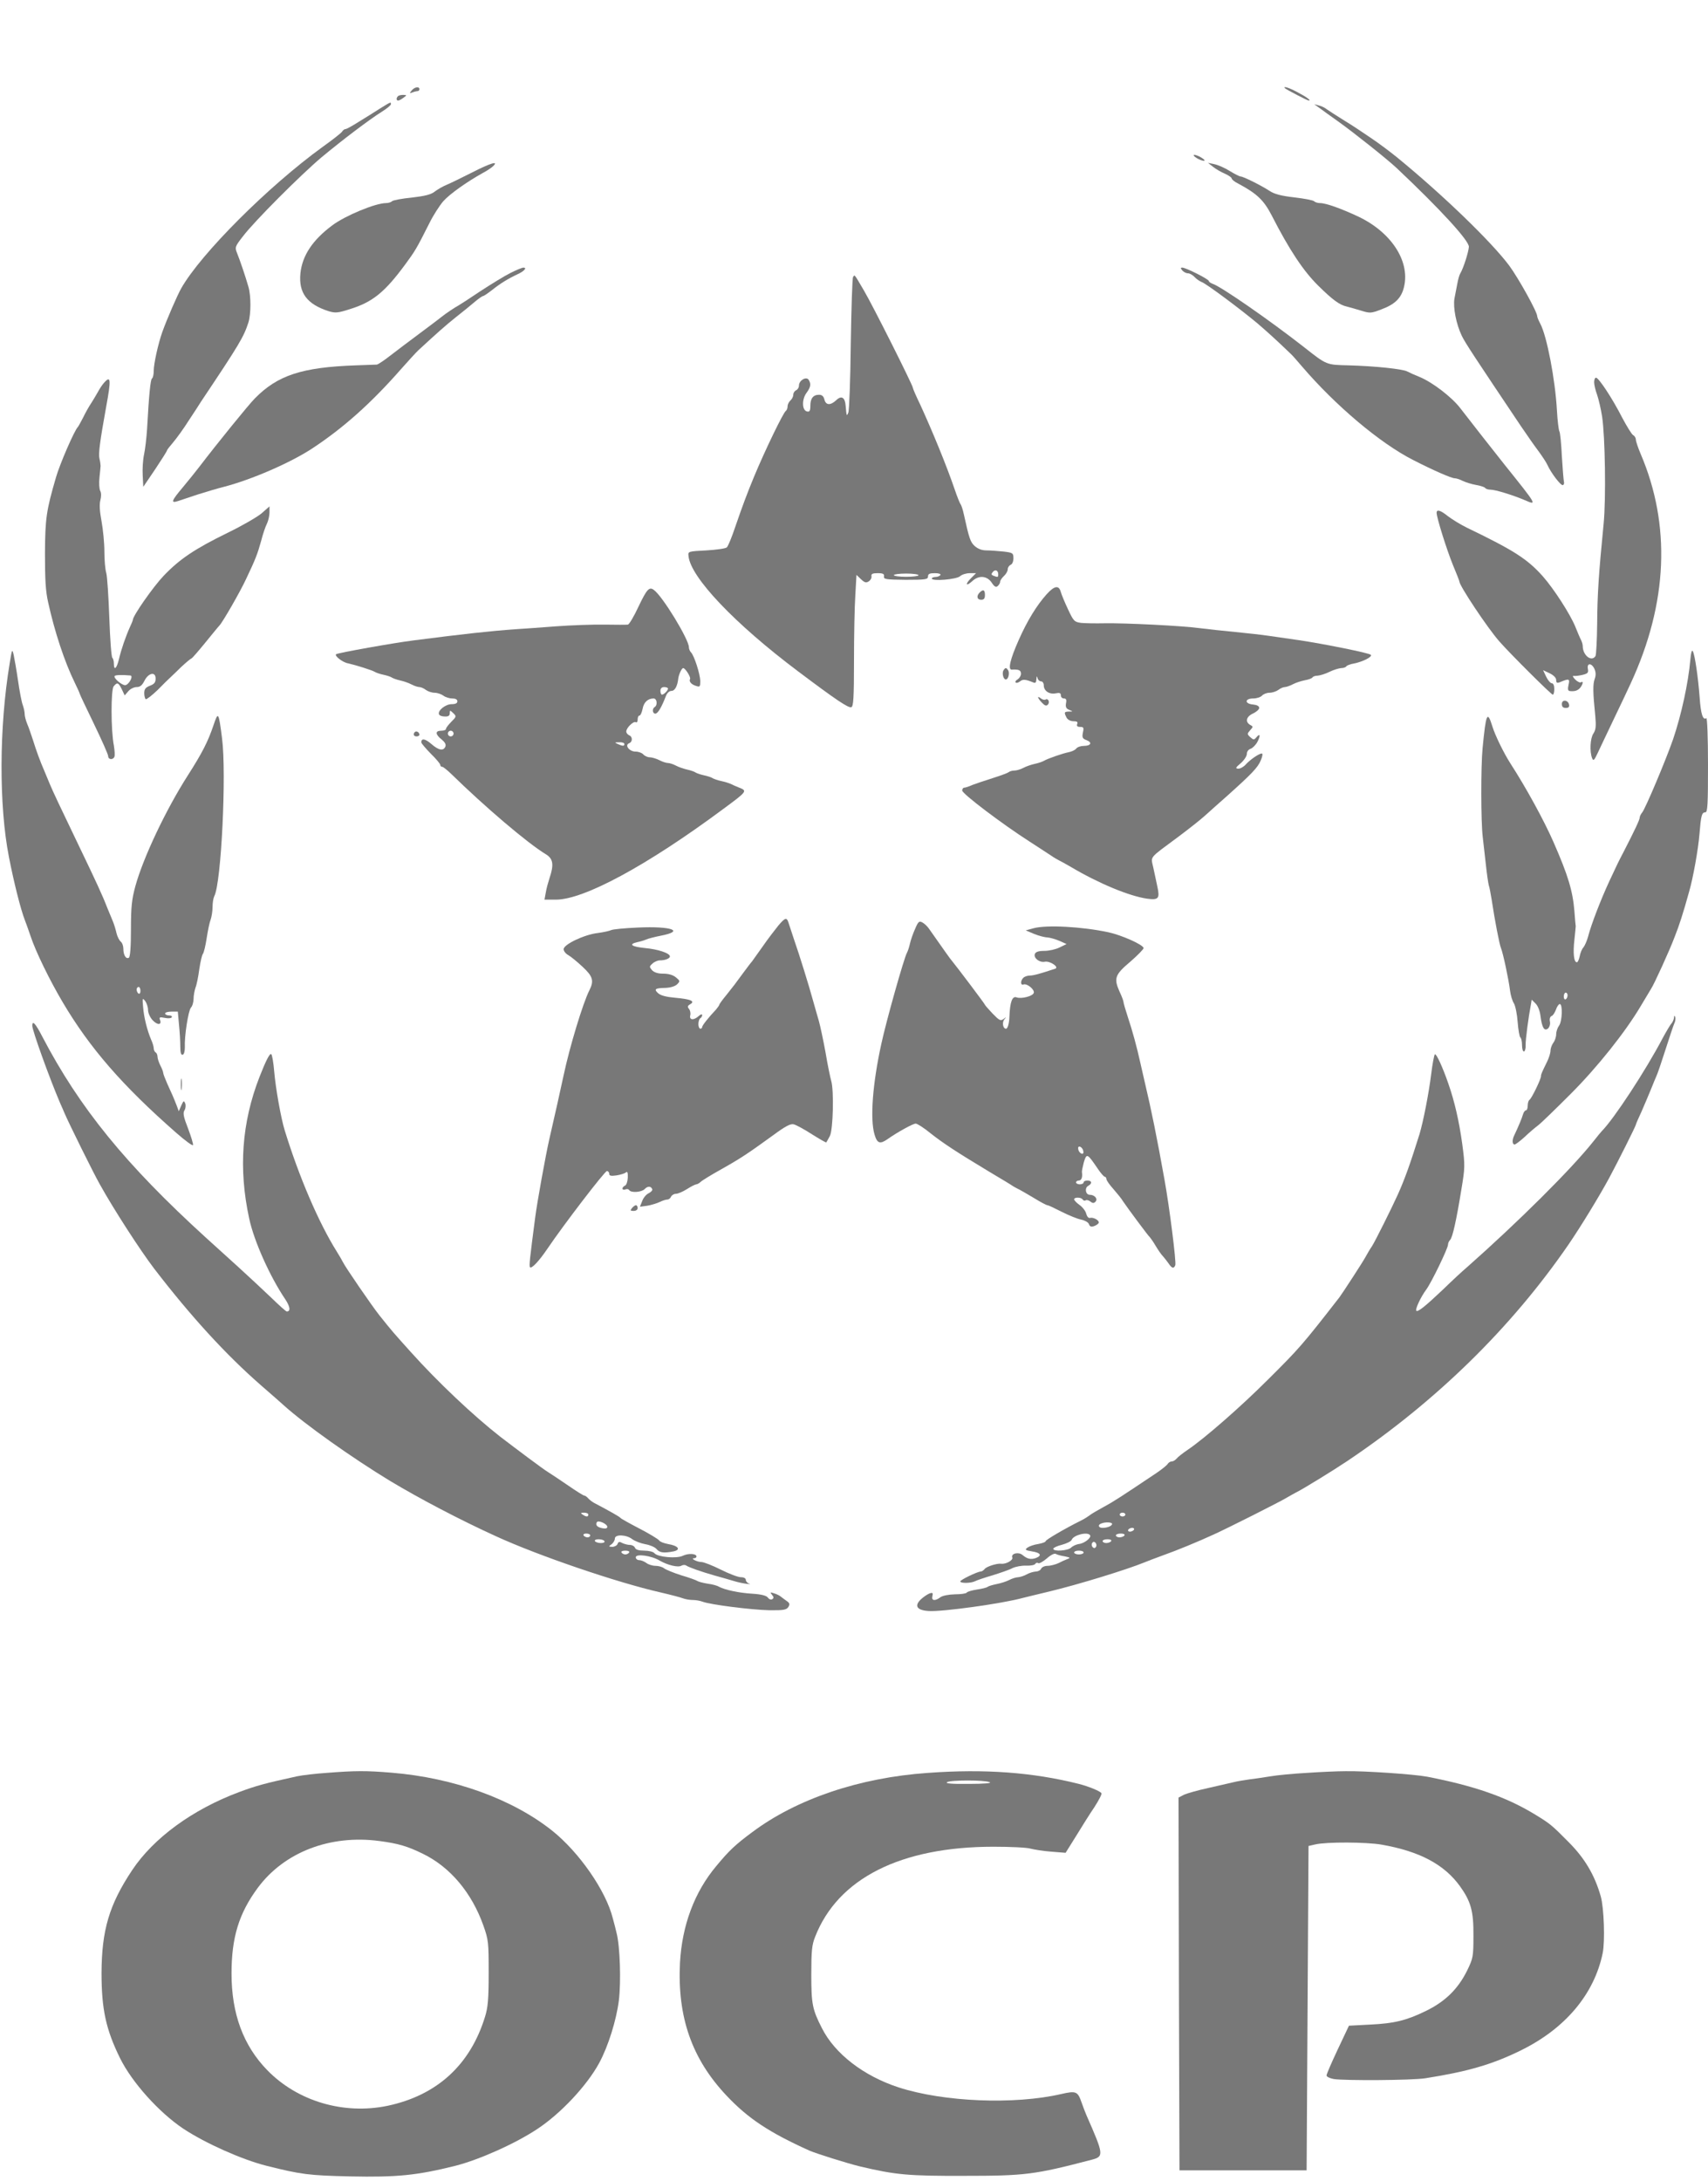
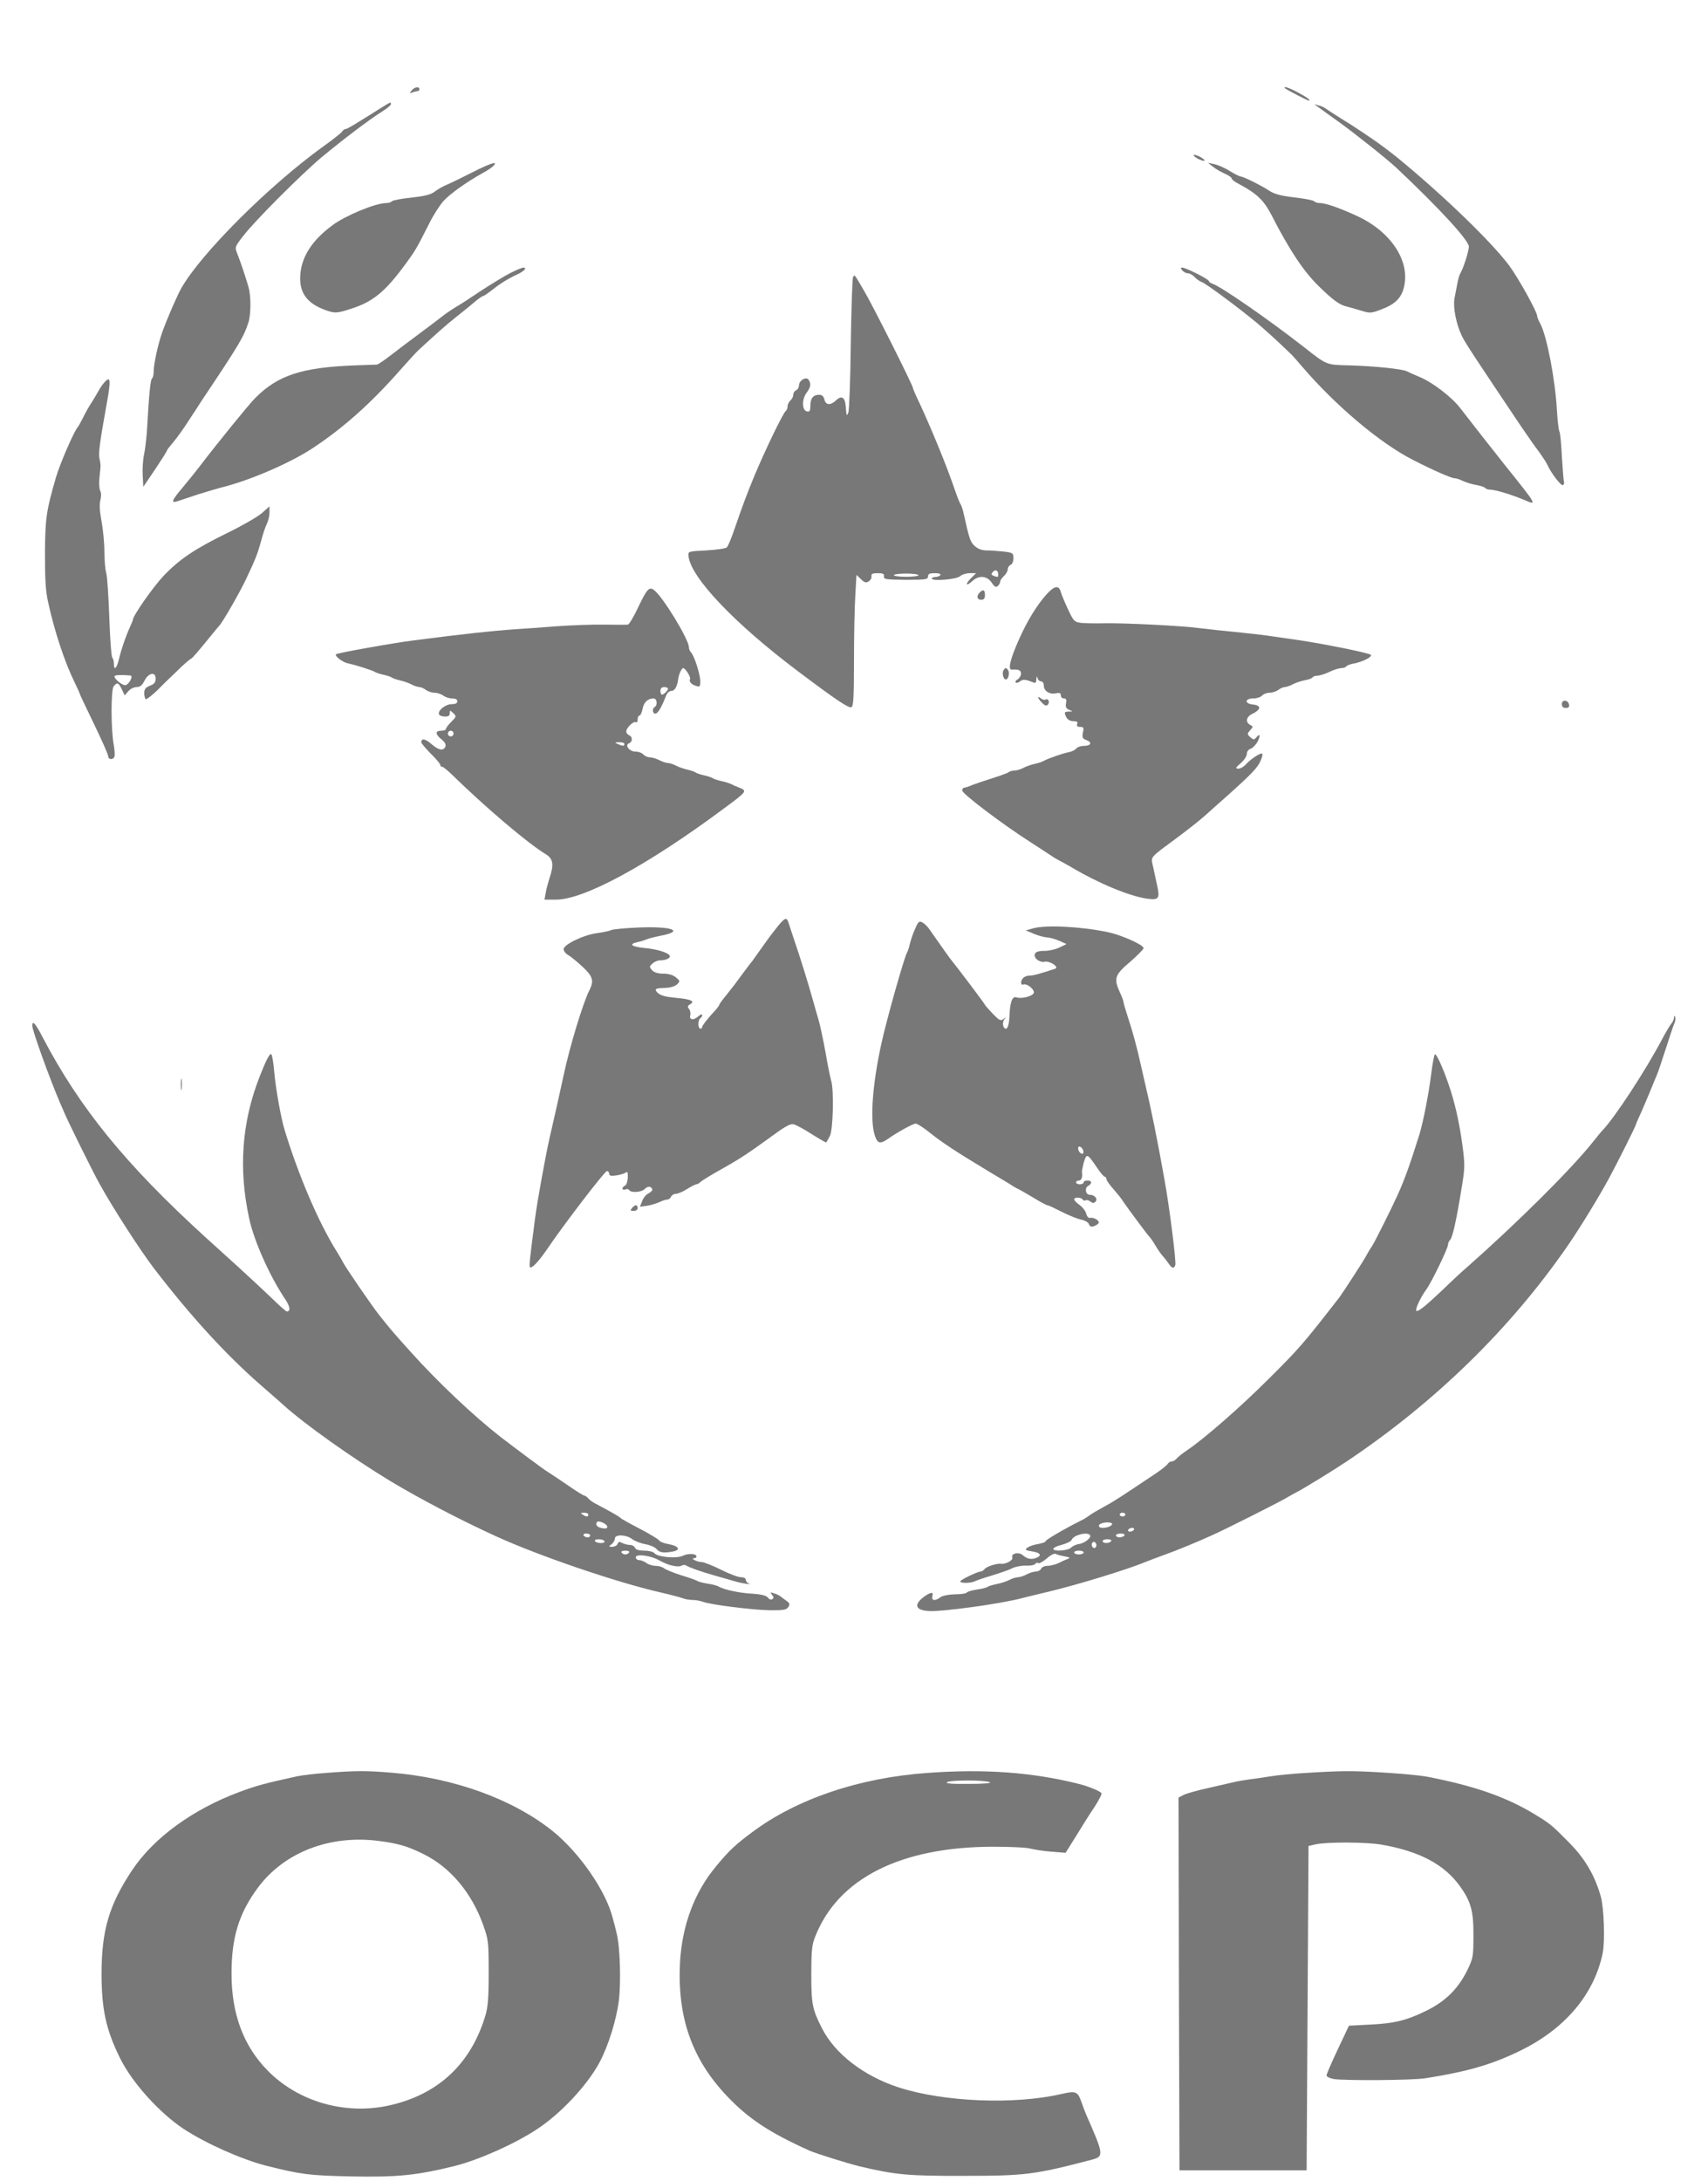
<svg xmlns="http://www.w3.org/2000/svg" version="1.0" width="900pt" height="1149pt" viewBox="0 0 900 1149" preserveAspectRatio="xMidYMid meet">
  <g transform="translate(0,1149) scale(0.1,-0.1)" fill="#787878" stroke="none">
    <path d="M2169 11013 c-12 -15 -12 -16 4 -10 10 4 23 7 28 7 5 0 9 5 9 10 0 16 -26 12 -41 -7z" />
    <path d="M6771 11025 c9 -8 118 -65 126 -65 13 0 -12 19 -60 44 -42 23 -79 35 -66 21z" />
-     <path d="M2097 10983 c-10 -9 -9 -23 1 -23 5 0 17 7 28 15 19 14 19 14 -2 15 -11 0 -24 -3 -27 -7z" />
    <path d="M2002 10918 c-28 -18 -79 -50 -112 -70 -33 -21 -64 -38 -69 -38 -6 0 -14 -6 -18 -13 -4 -7 -51 -44 -103 -81 -286 -207 -642 -563 -745 -745 -20 -35 -75 -161 -100 -231 -21 -59 -45 -166 -45 -204 0 -19 -4 -37 -9 -40 -8 -5 -16 -84 -26 -266 -3 -47 -10 -107 -16 -135 -6 -27 -9 -77 -7 -110 l3 -60 63 93 c34 51 62 95 62 99 0 3 15 22 33 43 17 20 55 72 82 115 28 42 57 87 65 100 202 302 224 339 249 416 14 45 14 141 0 188 -15 53 -45 141 -60 178 -12 30 -11 34 32 89 60 79 304 323 413 415 107 89 253 200 319 241 26 16 47 34 47 39 0 13 0 13 -58 -23z" />
    <path d="M6950 10923 c13 -10 58 -42 100 -72 88 -63 260 -200 310 -247 230 -217 380 -381 380 -414 -1 -26 -29 -114 -45 -140 -5 -8 -12 -32 -16 -55 -4 -22 -11 -57 -15 -78 -8 -46 9 -135 39 -197 19 -39 71 -117 311 -475 33 -49 76 -110 95 -135 18 -25 39 -56 45 -70 19 -42 70 -109 81 -106 6 2 8 10 6 17 -2 8 -7 68 -11 134 -3 66 -9 126 -13 132 -4 7 -10 56 -13 110 -9 163 -53 393 -88 458 -9 17 -16 34 -16 39 0 23 -98 199 -147 266 -94 126 -350 373 -588 568 -38 31 -99 77 -144 107 -25 17 -55 37 -67 45 -12 8 -50 33 -85 54 -35 22 -71 45 -79 51 -8 7 -26 16 -40 19 l-25 7 25 -18z" />
    <path d="M6290 10672 c0 -10 50 -35 57 -28 3 2 -9 12 -26 21 -17 8 -31 12 -31 7z" />
    <path d="M2489 10582 c-52 -26 -112 -56 -134 -65 -22 -9 -51 -26 -65 -37 -19 -15 -51 -23 -120 -31 -52 -5 -99 -14 -104 -19 -6 -6 -20 -10 -32 -10 -55 0 -215 -66 -284 -118 -103 -77 -157 -158 -167 -252 -10 -103 34 -163 150 -200 34 -10 48 -9 110 11 120 37 184 89 291 234 53 72 60 83 128 218 21 43 55 95 74 117 35 39 126 103 207 148 23 12 48 29 56 37 30 29 -14 16 -110 -33z" />
    <path d="M6392 10611 c15 -12 43 -28 62 -36 20 -9 36 -20 36 -25 0 -5 15 -18 34 -27 99 -53 135 -87 177 -168 93 -182 167 -293 245 -370 76 -75 113 -102 150 -110 16 -4 51 -14 77 -22 45 -14 52 -14 106 7 73 27 107 61 120 122 30 134 -69 285 -242 367 -92 43 -170 71 -202 71 -11 0 -25 4 -31 10 -5 5 -52 14 -104 20 -69 8 -104 17 -130 34 -44 29 -139 76 -152 76 -6 0 -32 13 -58 29 -25 16 -62 32 -81 36 l-34 7 27 -21z" />
    <path d="M2690 10052 c-30 -15 -102 -59 -160 -97 -58 -39 -109 -72 -115 -75 -14 -7 -67 -42 -85 -57 -8 -7 -60 -46 -115 -87 -55 -41 -127 -95 -159 -120 -33 -26 -64 -46 -70 -47 -6 0 -56 -2 -111 -4 -284 -10 -412 -52 -532 -174 -32 -32 -200 -239 -293 -361 -19 -25 -58 -73 -87 -108 -60 -71 -65 -85 -25 -72 15 5 61 20 102 34 41 13 104 32 140 41 146 38 349 126 465 202 164 108 310 238 468 418 39 44 80 89 92 100 103 95 138 126 195 172 36 28 81 65 101 82 20 17 40 31 44 31 4 0 25 14 48 32 44 35 85 60 134 83 35 16 52 35 31 35 -7 0 -38 -13 -68 -28z" />
    <path d="M6230 10065 c7 -8 20 -15 30 -15 9 0 25 -9 35 -20 10 -11 27 -22 37 -26 22 -7 198 -138 293 -217 50 -43 95 -83 178 -163 7 -6 32 -35 57 -64 178 -208 412 -405 585 -493 107 -55 203 -97 221 -97 8 0 27 -6 42 -14 15 -7 46 -17 69 -21 24 -4 45 -11 49 -16 3 -5 16 -9 28 -9 25 0 117 -28 180 -55 67 -29 67 -29 -107 188 -56 70 -192 244 -232 296 -45 59 -147 137 -215 165 -25 10 -54 23 -65 29 -25 13 -167 28 -307 32 -120 3 -115 0 -238 97 -183 143 -437 319 -481 333 -10 4 -19 10 -19 14 0 10 -122 71 -140 71 -10 0 -10 -3 0 -15z" />
    <path d="M4495 10030 c-4 -6 -9 -165 -12 -352 -2 -187 -8 -350 -13 -362 -9 -21 -9 -20 -14 36 -3 44 -22 56 -49 30 -31 -29 -55 -28 -63 3 -4 17 -13 25 -28 25 -31 0 -46 -19 -46 -58 0 -26 -4 -33 -17 -30 -27 5 -29 62 -4 97 23 31 26 48 12 70 -12 19 -51 -3 -51 -30 0 -11 -7 -22 -15 -25 -8 -4 -15 -14 -15 -24 0 -10 -7 -23 -15 -30 -8 -7 -15 -21 -15 -31 0 -10 -4 -20 -9 -24 -13 -7 -110 -208 -167 -345 -38 -92 -60 -151 -99 -264 -18 -54 -38 -103 -45 -110 -6 -6 -55 -13 -108 -16 -96 -5 -97 -5 -94 -30 11 -112 243 -356 577 -607 198 -149 266 -195 281 -189 11 4 14 49 14 244 0 131 3 287 7 346 l6 107 24 -23 c19 -18 27 -20 41 -11 9 6 16 18 14 27 -2 12 5 16 33 16 28 0 35 -4 33 -17 -3 -15 10 -17 114 -18 106 0 118 2 118 18 0 13 8 17 36 17 21 0 33 -4 29 -10 -3 -5 -15 -10 -26 -10 -10 0 -19 -4 -19 -8 0 -16 130 -5 149 12 10 9 32 16 51 16 l33 0 -27 -27 c-32 -32 -26 -45 7 -15 34 32 77 29 102 -7 14 -22 23 -27 32 -19 7 6 13 16 13 23 0 6 9 20 20 30 11 10 20 26 20 35 0 10 7 20 15 24 9 3 15 18 15 34 0 28 -3 30 -52 36 -29 3 -70 6 -90 6 -24 0 -45 8 -62 23 -23 21 -29 39 -57 166 -5 24 -13 49 -18 55 -4 6 -18 40 -30 76 -43 126 -117 306 -182 448 -22 45 -39 85 -39 89 0 13 -212 435 -257 511 -54 92 -49 86 -58 72z m765 -1566 c0 -16 -2 -16 -24 -8 -13 5 -14 9 -5 20 13 16 29 9 29 -12z m-420 -5 c0 -4 -29 -8 -65 -8 -36 0 -65 4 -65 9 0 4 29 8 65 8 36 0 65 -4 65 -9z" />
-     <path d="M8400 9476 c0 -13 7 -43 16 -67 8 -24 20 -75 26 -114 16 -104 21 -434 8 -565 -26 -263 -33 -373 -34 -525 -1 -88 -5 -166 -9 -172 -21 -32 -67 4 -67 53 0 8 -4 22 -9 32 -5 9 -19 42 -31 72 -27 65 -111 196 -170 263 -81 91 -152 137 -399 256 -35 17 -80 45 -101 61 -40 32 -60 38 -60 18 0 -25 53 -194 86 -275 19 -45 34 -84 34 -87 0 -22 149 -246 211 -316 54 -62 273 -280 281 -280 5 0 8 14 8 30 0 18 -5 30 -13 30 -7 0 -21 16 -30 35 l-16 34 34 -16 c22 -11 35 -24 35 -36 0 -14 4 -17 18 -12 50 21 55 20 47 -14 -5 -22 -3 -31 7 -32 27 -3 43 3 56 19 14 19 16 36 2 27 -5 -3 -19 4 -30 15 -12 12 -15 20 -8 19 7 -2 28 1 46 5 29 7 33 12 29 32 -6 32 20 32 35 -1 7 -17 8 -33 1 -52 -10 -28 -10 -68 3 -195 5 -54 3 -73 -10 -93 -17 -25 -20 -95 -7 -129 7 -17 11 -13 29 25 11 24 50 105 85 179 36 74 76 160 90 190 195 422 213 834 51 1211 -13 31 -24 64 -24 72 0 9 -6 20 -14 24 -8 4 -34 47 -59 94 -51 100 -123 209 -137 209 -6 0 -10 -11 -10 -24z" />
    <path d="M548 9473 c-9 -10 -23 -31 -32 -48 -9 -16 -25 -43 -36 -60 -11 -16 -30 -50 -42 -75 -13 -25 -25 -47 -28 -50 -18 -18 -95 -195 -115 -265 -51 -175 -57 -216 -58 -400 0 -138 3 -199 17 -260 34 -154 86 -312 140 -422 14 -29 26 -55 26 -58 0 -3 34 -74 75 -159 41 -85 75 -161 75 -170 0 -19 26 -21 33 -3 3 8 1 34 -3 59 -16 81 -16 294 -1 312 19 23 25 20 43 -16 l15 -32 19 22 c10 12 30 22 44 22 18 0 29 9 41 33 21 42 59 50 59 12 0 -21 -7 -29 -30 -38 -23 -9 -30 -18 -30 -39 0 -15 4 -29 8 -32 4 -2 33 20 63 49 29 30 60 60 68 67 7 7 34 32 58 56 25 23 48 42 52 43 3 0 35 37 71 81 36 44 70 86 76 92 18 19 109 177 141 246 50 105 60 132 79 200 9 36 23 77 31 92 7 15 13 41 13 58 l0 32 -42 -37 c-24 -20 -104 -66 -178 -102 -174 -85 -254 -139 -338 -227 -56 -59 -162 -211 -162 -232 0 -3 -7 -20 -15 -37 -23 -51 -46 -118 -58 -169 -12 -51 -27 -64 -27 -24 0 14 -4 27 -8 30 -5 3 -12 97 -16 210 -4 112 -11 219 -16 237 -6 19 -10 70 -10 114 0 44 -7 115 -15 159 -10 53 -12 89 -6 111 5 19 5 39 -1 49 -5 10 -7 41 -4 69 3 29 6 57 6 62 0 6 -2 23 -6 39 -6 25 2 88 36 276 26 141 24 164 -12 123z m139 -1542 c18 -2 -9 -51 -28 -51 -18 0 -62 38 -55 48 3 6 41 7 83 3z" />
    <path d="M5516 8360 c-53 -59 -103 -140 -148 -242 -45 -101 -58 -157 -37 -156 37 2 49 -3 49 -22 0 -10 -8 -23 -17 -29 -10 -5 -15 -13 -11 -17 4 -4 14 -1 23 6 14 12 29 11 68 -5 13 -6 17 -2 18 16 1 17 3 19 6 7 2 -10 11 -18 19 -18 8 0 14 -10 14 -21 0 -29 29 -49 63 -42 20 4 27 2 27 -11 0 -9 7 -16 16 -16 12 0 15 -7 11 -26 -3 -19 1 -28 17 -34 21 -9 21 -9 -1 -9 -26 -1 -27 -4 -13 -32 6 -11 21 -19 36 -19 19 0 25 -4 20 -15 -4 -10 1 -15 16 -15 18 0 20 -4 14 -30 -5 -26 -2 -32 20 -40 31 -12 22 -30 -15 -30 -16 0 -34 -6 -40 -14 -6 -8 -24 -16 -39 -19 -31 -6 -110 -33 -132 -46 -9 -5 -30 -12 -49 -16 -18 -4 -44 -13 -59 -21 -15 -8 -36 -14 -48 -14 -11 0 -24 -4 -30 -9 -5 -4 -43 -18 -84 -31 -41 -13 -89 -29 -107 -36 -17 -8 -36 -14 -42 -14 -6 0 -11 -7 -11 -15 0 -17 210 -176 355 -269 50 -32 101 -66 115 -75 14 -10 32 -20 40 -24 8 -4 38 -20 65 -36 145 -86 307 -153 400 -166 59 -8 67 1 54 61 -6 27 -15 73 -22 103 -13 62 -27 44 133 163 52 39 116 89 141 112 25 22 74 67 110 98 133 119 167 154 182 191 9 20 12 37 6 37 -15 0 -61 -32 -84 -57 -11 -13 -29 -23 -40 -23 -17 1 -15 5 13 29 17 15 32 37 32 49 0 12 8 23 20 27 11 4 27 20 36 37 17 33 14 47 -6 23 -12 -14 -15 -14 -32 1 -17 16 -17 18 -1 36 17 19 17 20 0 29 -27 16 -20 44 16 60 17 8 32 21 32 29 0 10 -12 16 -32 18 -46 4 -45 32 1 32 18 0 39 7 46 15 7 8 25 15 39 15 15 0 36 7 47 15 10 8 26 15 34 15 8 0 28 7 43 15 15 8 43 17 63 21 19 3 37 10 40 15 3 5 15 9 27 9 12 1 40 9 62 20 22 11 50 19 62 20 12 0 24 4 27 9 3 5 21 12 40 15 46 9 100 36 89 46 -10 10 -245 57 -378 77 -55 8 -127 18 -160 23 -33 5 -112 14 -175 20 -63 6 -146 15 -185 20 -93 13 -399 28 -505 26 -47 -1 -102 0 -123 2 -36 5 -40 9 -69 71 -17 36 -34 77 -38 91 -10 38 -33 35 -74 -10z" />
    <path d="M3365 8295 c-24 -52 -50 -96 -57 -96 -7 -1 -62 -1 -123 0 -60 1 -175 -3 -255 -9 -80 -6 -174 -13 -210 -15 -140 -10 -275 -25 -540 -59 -104 -13 -401 -66 -409 -73 -10 -8 34 -43 63 -48 44 -10 129 -37 141 -45 6 -4 26 -11 45 -15 19 -4 40 -11 45 -15 6 -4 25 -11 43 -15 18 -4 45 -13 60 -21 15 -8 34 -14 42 -14 8 0 24 -7 34 -15 11 -8 32 -15 46 -15 14 0 35 -7 46 -15 10 -8 31 -15 47 -15 17 0 27 -5 27 -15 0 -10 -10 -15 -30 -15 -32 0 -74 -33 -67 -53 2 -7 16 -12 30 -12 19 -1 27 4 27 17 0 17 1 17 18 1 18 -17 17 -19 -10 -46 -15 -15 -28 -32 -28 -37 0 -6 -11 -10 -25 -10 -33 0 -32 -19 2 -46 17 -14 24 -26 20 -37 -10 -25 -35 -21 -74 13 -32 28 -53 32 -53 9 0 -6 23 -32 50 -60 28 -27 50 -54 50 -59 0 -6 4 -10 10 -10 5 0 26 -17 47 -37 179 -175 403 -366 501 -425 37 -23 41 -55 18 -123 -7 -22 -17 -57 -20 -77 l-7 -38 60 0 c148 0 481 180 881 477 129 95 129 96 83 114 -16 6 -35 15 -43 19 -9 4 -31 11 -50 15 -19 4 -39 11 -45 15 -5 4 -26 11 -45 15 -19 4 -39 11 -45 15 -5 4 -25 11 -43 15 -18 4 -45 13 -60 21 -15 8 -34 14 -43 14 -9 0 -30 7 -45 15 -16 8 -39 15 -50 15 -12 0 -27 7 -34 15 -7 8 -25 15 -41 15 -33 0 -59 34 -34 44 19 7 19 35 0 42 -8 4 -15 12 -15 20 0 19 38 56 50 49 6 -4 10 3 10 14 0 12 4 21 10 21 5 0 12 16 16 35 6 35 28 55 58 55 18 0 22 -35 6 -45 -15 -9 -12 -35 3 -35 13 0 32 31 56 93 6 16 18 27 30 27 17 0 31 26 35 65 3 22 18 55 26 55 11 0 42 -49 36 -58 -7 -12 7 -29 32 -36 20 -7 22 -4 22 26 -1 37 -32 134 -49 151 -6 6 -11 18 -11 27 0 41 -140 271 -185 302 -24 18 -37 3 -80 -87z m155 -433 c0 -10 -22 -32 -32 -32 -4 0 -8 9 -8 20 0 13 7 20 20 20 11 0 20 -4 20 -8z m-1130 -237 c0 -8 -7 -15 -15 -15 -8 0 -15 7 -15 15 0 8 7 15 15 15 8 0 15 -7 15 -15z m900 -55 c0 -12 -8 -12 -35 0 -18 8 -17 9 8 9 15 1 27 -3 27 -9z" />
    <path d="M5162 8368 c-18 -18 -14 -38 8 -38 15 0 20 7 20 25 0 27 -9 32 -28 13z" />
-     <path d="M51 7995 c-56 -336 -57 -750 -4 -1020 26 -134 62 -277 84 -333 5 -13 19 -51 30 -84 27 -82 101 -233 169 -348 143 -242 315 -440 599 -689 47 -41 86 -70 88 -64 2 5 -10 45 -26 87 -24 61 -28 82 -19 96 6 9 8 26 4 36 -7 17 -9 15 -21 -11 l-13 -30 -11 30 c-16 41 -25 62 -50 116 -11 25 -21 51 -21 56 0 6 -7 24 -15 39 -8 16 -15 37 -15 46 0 9 -4 20 -10 23 -5 3 -10 13 -10 22 0 8 -6 29 -14 46 -21 50 -38 118 -42 172 -4 46 -4 49 11 31 8 -11 15 -32 15 -47 0 -16 11 -40 24 -54 26 -28 50 -26 39 2 -5 14 -1 15 25 10 17 -4 34 -2 37 3 3 6 -3 10 -14 10 -12 0 -21 5 -21 10 0 6 15 10 34 10 l33 0 6 -67 c4 -38 7 -90 7 -116 0 -35 4 -47 13 -44 7 2 11 19 11 38 -3 59 18 193 32 210 8 8 14 30 14 47 0 17 5 43 10 58 6 14 15 58 20 97 6 39 14 75 19 81 5 6 14 43 20 83 6 39 15 83 21 98 5 14 10 44 10 66 0 22 4 47 9 57 37 67 65 648 41 832 -18 140 -20 143 -45 69 -29 -86 -59 -145 -135 -264 -116 -181 -236 -435 -277 -585 -19 -70 -23 -110 -23 -227 0 -93 -4 -144 -11 -149 -15 -9 -29 14 -29 47 0 15 -6 32 -14 38 -8 7 -18 27 -22 44 -4 18 -12 45 -19 62 -7 16 -21 50 -31 75 -23 60 -57 134 -149 325 -100 208 -135 282 -153 325 -8 19 -20 49 -27 65 -24 55 -44 110 -61 165 -10 30 -23 69 -31 87 -7 17 -13 40 -13 51 0 12 -5 33 -10 47 -6 15 -17 73 -25 129 -8 55 -19 117 -23 136 -8 33 -9 30 -21 -45z m689 -1726 c0 -11 -4 -17 -10 -14 -5 3 -10 13 -10 21 0 8 5 14 10 14 6 0 10 -9 10 -21z" />
-     <path d="M8907 8014 c-11 -123 -47 -289 -91 -419 -37 -107 -146 -366 -163 -386 -7 -8 -13 -21 -13 -27 0 -11 -26 -66 -83 -177 -32 -61 -33 -64 -77 -158 -44 -95 -95 -226 -112 -292 -6 -22 -17 -47 -24 -56 -8 -8 -17 -30 -20 -47 -4 -18 -10 -32 -15 -32 -16 0 -21 50 -13 118 4 37 7 69 7 72 -1 3 -4 39 -7 80 -9 107 -33 187 -110 363 -50 114 -144 286 -228 416 -34 53 -80 147 -94 193 -27 87 -34 71 -52 -116 -9 -94 -9 -384 1 -466 4 -36 12 -103 17 -150 5 -47 12 -94 15 -105 4 -11 10 -45 15 -75 17 -113 41 -236 49 -255 11 -26 41 -167 48 -225 3 -24 12 -54 20 -66 8 -13 17 -57 20 -99 3 -41 10 -78 14 -81 5 -3 9 -21 9 -40 0 -19 4 -34 10 -34 5 0 10 15 9 33 -1 28 15 148 28 216 l4 24 20 -20 c12 -11 23 -39 26 -64 8 -63 20 -84 40 -68 8 8 13 23 10 37 -3 14 1 26 9 29 7 2 17 18 23 34 5 16 15 29 20 29 16 0 13 -92 -4 -114 -8 -11 -15 -31 -15 -45 0 -14 -7 -35 -15 -45 -8 -11 -15 -30 -15 -42 0 -12 -8 -37 -17 -56 -29 -59 -33 -68 -33 -78 0 -16 -50 -119 -61 -125 -5 -4 -9 -17 -9 -31 0 -13 -4 -24 -9 -24 -5 0 -13 -10 -16 -22 -6 -21 -26 -68 -46 -110 -12 -24 -11 -48 2 -48 5 0 29 18 52 39 23 22 56 50 72 62 17 13 93 87 170 164 143 143 290 328 371 465 25 41 49 82 54 90 17 26 97 201 124 273 24 60 45 125 76 237 22 75 49 229 55 305 8 98 12 115 31 115 12 0 14 40 14 251 0 143 -4 248 -9 245 -18 -12 -29 22 -35 109 -8 107 -25 224 -36 244 -5 9 -10 -8 -13 -45z m-647 -1768 c0 -8 -4 -18 -10 -21 -5 -3 -10 3 -10 14 0 12 5 21 10 21 6 0 10 -6 10 -14z" />
    <path d="M5286 7955 c-6 -17 2 -45 14 -45 12 0 20 28 14 45 -4 8 -10 15 -14 15 -4 0 -10 -7 -14 -15z" />
    <path d="M5470 7816 c0 -4 9 -17 20 -28 15 -16 23 -19 31 -11 13 13 2 36 -12 27 -5 -3 -16 0 -24 6 -8 7 -15 9 -15 6z" />
    <path d="M8230 7781 c0 -15 6 -21 21 -21 14 0 19 5 17 17 -5 26 -38 29 -38 4z" />
-     <path d="M2186 7633 c-11 -11 -6 -23 9 -23 8 0 15 4 15 9 0 13 -16 22 -24 14z" />
    <path d="M4101 6613 c-17 -21 -54 -69 -81 -108 -27 -38 -53 -74 -57 -80 -5 -5 -25 -32 -46 -60 -49 -67 -47 -64 -89 -117 -21 -25 -38 -49 -38 -52 0 -3 -8 -14 -17 -25 -39 -41 -73 -84 -73 -92 0 -5 -4 -9 -10 -9 -5 0 -10 11 -10 24 0 14 5 28 10 31 6 3 10 11 10 17 0 6 -8 4 -18 -5 -26 -24 -51 -22 -45 3 3 11 0 26 -6 34 -10 11 -8 17 6 25 28 16 2 27 -79 34 -46 4 -77 12 -89 23 -25 22 -18 28 37 29 28 1 52 9 62 19 16 16 16 18 -7 37 -15 12 -38 19 -66 19 -28 0 -47 6 -59 18 -15 18 -15 20 2 35 10 10 28 17 39 17 28 0 53 10 53 21 0 17 -64 38 -132 44 -70 7 -88 20 -40 31 15 3 36 9 47 14 11 5 46 14 77 20 129 25 57 51 -120 43 -70 -3 -134 -9 -143 -14 -8 -4 -40 -11 -70 -15 -70 -8 -179 -60 -179 -85 0 -10 11 -24 24 -31 13 -7 47 -35 75 -61 55 -51 62 -74 37 -124 -34 -66 -105 -301 -136 -448 -10 -48 -54 -245 -75 -335 -19 -82 -65 -336 -75 -415 -28 -215 -33 -256 -27 -262 9 -8 47 32 91 97 85 126 302 409 314 410 6 0 12 -6 12 -14 0 -11 9 -13 38 -9 20 3 43 10 49 15 9 8 12 1 11 -27 -1 -20 -7 -39 -15 -42 -7 -3 -13 -10 -13 -15 0 -6 7 -8 15 -5 8 4 17 2 20 -3 10 -16 65 -12 82 5 16 17 34 16 40 -1 2 -6 -7 -15 -19 -21 -13 -6 -28 -24 -34 -41 l-12 -30 37 5 c20 3 49 12 65 19 16 8 35 14 43 14 7 0 16 7 19 15 4 8 15 15 25 15 11 0 37 11 59 25 22 14 44 25 49 25 5 0 16 6 23 13 7 7 56 37 108 66 103 58 139 82 273 179 65 48 93 63 110 58 12 -3 55 -26 95 -52 40 -25 74 -45 76 -43 2 2 10 18 19 34 17 34 22 239 7 290 -5 17 -19 84 -30 150 -12 66 -28 140 -35 165 -7 25 -21 72 -30 105 -22 81 -73 245 -101 325 -12 36 -25 75 -29 88 -9 30 -18 28 -54 -15z" />
    <path d="M4822 6596 c-11 -24 -23 -59 -27 -77 -4 -18 -11 -40 -16 -49 -15 -26 -109 -359 -135 -480 -46 -209 -60 -395 -36 -477 14 -48 29 -53 70 -24 51 36 133 81 147 81 8 0 43 -22 77 -50 67 -53 137 -99 313 -205 61 -36 117 -70 125 -76 8 -5 22 -12 30 -16 8 -4 43 -24 78 -45 34 -21 66 -38 71 -38 5 0 39 -16 76 -35 38 -19 84 -38 103 -41 18 -4 37 -14 40 -24 5 -13 12 -16 30 -9 12 5 22 13 22 18 0 14 -32 29 -47 24 -7 -2 -15 7 -19 21 -3 15 -19 35 -35 47 -16 11 -29 25 -29 30 0 12 37 12 45 -1 4 -6 11 -8 16 -4 5 3 17 0 25 -7 11 -9 18 -9 26 -1 15 15 -4 37 -30 37 -22 0 -28 36 -8 47 22 12 20 28 -4 28 -11 0 -20 -4 -20 -10 0 -5 -9 -10 -20 -10 -11 0 -20 5 -20 10 0 6 7 10 15 10 14 0 20 19 16 44 -1 5 4 29 10 52 15 49 18 48 73 -33 16 -24 33 -43 37 -43 5 0 9 -6 9 -12 0 -7 17 -31 37 -53 19 -22 43 -51 51 -65 20 -30 133 -183 142 -190 3 -3 17 -23 30 -45 13 -22 30 -46 38 -54 7 -8 20 -24 29 -37 18 -27 28 -30 36 -10 6 15 -31 308 -57 451 -41 229 -70 370 -102 505 -8 36 -19 83 -24 105 -20 91 -43 174 -66 243 -13 40 -24 77 -24 83 0 5 -9 30 -21 55 -31 70 -24 89 58 158 39 34 70 66 69 71 -3 18 -116 68 -185 83 -140 30 -328 40 -396 21 l-40 -11 45 -19 c25 -10 56 -18 69 -18 13 -1 42 -9 63 -18 l38 -17 -37 -18 c-20 -10 -56 -18 -80 -18 -31 0 -45 -5 -50 -16 -8 -22 25 -47 53 -41 27 5 77 -29 54 -37 -79 -26 -114 -36 -133 -36 -13 0 -28 -5 -35 -12 -16 -16 -15 -41 1 -35 19 7 61 -28 54 -45 -6 -17 -66 -32 -90 -23 -23 9 -35 -24 -38 -100 -1 -36 -9 -65 -18 -65 -16 0 -22 32 -9 49 12 14 11 14 -4 2 -16 -11 -22 -8 -58 29 -22 23 -40 44 -40 46 0 4 -148 200 -172 229 -8 8 -47 64 -123 172 -9 13 -24 27 -35 33 -17 9 -22 4 -38 -34z m886 -1170 c3 -12 -1 -17 -10 -14 -7 3 -15 13 -16 22 -3 12 1 17 10 14 7 -3 15 -13 16 -22z" />
-     <path d="M8821 6128 c-1 -9 -7 -23 -13 -30 -7 -7 -28 -43 -47 -78 -88 -168 -257 -426 -321 -490 -3 -3 -23 -27 -45 -55 -115 -145 -395 -423 -664 -661 -25 -21 -81 -73 -125 -116 -97 -92 -135 -122 -143 -114 -7 7 23 72 52 111 27 36 115 218 115 237 0 8 5 19 11 25 13 13 33 103 59 263 20 120 20 130 5 243 -17 122 -40 222 -73 317 -31 90 -64 160 -71 155 -4 -2 -13 -50 -20 -107 -12 -97 -41 -246 -61 -313 -48 -154 -78 -238 -115 -320 -34 -75 -118 -243 -135 -270 -11 -16 -27 -43 -36 -60 -16 -29 -121 -190 -136 -210 -196 -252 -212 -270 -378 -435 -142 -142 -333 -309 -422 -369 -25 -17 -51 -37 -58 -46 -7 -8 -18 -15 -26 -15 -7 0 -17 -6 -21 -13 -4 -7 -30 -28 -58 -47 -188 -126 -226 -151 -280 -180 -33 -18 -67 -38 -75 -45 -8 -6 -28 -19 -45 -27 -86 -43 -185 -101 -185 -108 0 -5 -18 -11 -39 -15 -22 -3 -47 -12 -57 -19 -15 -11 -12 -14 24 -20 46 -7 54 -22 20 -35 -26 -9 -45 -5 -70 16 -21 18 -62 8 -54 -13 6 -14 -33 -36 -58 -33 -22 3 -76 -14 -87 -27 -6 -8 -16 -14 -21 -14 -17 0 -108 -44 -108 -52 0 -11 57 -10 78 1 9 5 51 19 92 31 41 13 89 29 105 38 17 8 49 14 72 13 23 -1 44 3 48 9 3 6 11 8 16 4 5 -3 25 8 45 25 20 18 40 28 47 24 6 -4 27 -10 47 -13 29 -6 32 -8 15 -14 -11 -4 -33 -14 -48 -22 -16 -7 -41 -14 -57 -14 -16 0 -30 -7 -34 -15 -3 -8 -16 -15 -28 -15 -13 -1 -34 -7 -48 -15 -14 -8 -34 -14 -45 -15 -11 0 -33 -7 -48 -15 -15 -8 -45 -17 -65 -21 -20 -4 -41 -10 -47 -14 -5 -5 -31 -11 -58 -15 -26 -4 -50 -11 -53 -16 -3 -5 -31 -9 -62 -9 -34 -1 -65 -7 -76 -15 -29 -22 -49 -19 -43 5 4 17 2 20 -14 15 -11 -4 -32 -18 -46 -31 -37 -35 -22 -58 40 -62 71 -5 388 39 497 69 19 5 82 20 140 34 154 37 407 115 500 153 14 6 59 23 100 38 68 24 185 72 265 109 69 31 353 174 385 194 19 11 42 24 50 28 28 13 193 114 269 165 468 314 865 703 1166 1141 63 92 161 252 215 352 43 80 140 273 140 280 0 3 13 33 29 67 15 35 38 88 50 118 12 30 26 64 31 75 5 11 26 72 46 135 20 63 41 125 46 137 6 11 8 27 5 35 -4 9 -6 8 -6 -4z m-2891 -2618 c0 -5 -7 -10 -15 -10 -8 0 -15 5 -15 10 0 6 7 10 15 10 8 0 15 -4 15 -10z m-70 -49 c0 -11 -25 -21 -51 -21 -21 0 -26 16 -6 23 21 9 57 7 57 -2z m115 -31 c-3 -5 -13 -10 -21 -10 -8 0 -12 5 -9 10 3 6 13 10 21 10 8 0 12 -4 9 -10z m-231 -29 c8 -13 -30 -43 -59 -46 -13 -2 -32 -10 -41 -19 -17 -17 -94 -22 -94 -6 0 5 21 15 46 21 25 7 48 18 51 26 10 26 85 44 97 24z m181 -1 c-3 -5 -15 -10 -26 -10 -10 0 -19 5 -19 10 0 6 12 10 26 10 14 0 23 -4 19 -10z m-70 -30 c-3 -5 -15 -10 -26 -10 -10 0 -19 5 -19 10 0 6 12 10 26 10 14 0 23 -4 19 -10z m-80 -30 c-5 -8 -11 -8 -17 -2 -6 6 -7 16 -3 22 5 8 11 8 17 2 6 -6 7 -16 3 -22z m-65 -30 c0 -5 -11 -10 -25 -10 -14 0 -25 5 -25 10 0 6 11 10 25 10 14 0 25 -4 25 -10z" />
+     <path d="M8821 6128 c-1 -9 -7 -23 -13 -30 -7 -7 -28 -43 -47 -78 -88 -168 -257 -426 -321 -490 -3 -3 -23 -27 -45 -55 -115 -145 -395 -423 -664 -661 -25 -21 -81 -73 -125 -116 -97 -92 -135 -122 -143 -114 -7 7 23 72 52 111 27 36 115 218 115 237 0 8 5 19 11 25 13 13 33 103 59 263 20 120 20 130 5 243 -17 122 -40 222 -73 317 -31 90 -64 160 -71 155 -4 -2 -13 -50 -20 -107 -12 -97 -41 -246 -61 -313 -48 -154 -78 -238 -115 -320 -34 -75 -118 -243 -135 -270 -11 -16 -27 -43 -36 -60 -16 -29 -121 -190 -136 -210 -196 -252 -212 -270 -378 -435 -142 -142 -333 -309 -422 -369 -25 -17 -51 -37 -58 -46 -7 -8 -18 -15 -26 -15 -7 0 -17 -6 -21 -13 -4 -7 -30 -28 -58 -47 -188 -126 -226 -151 -280 -180 -33 -18 -67 -38 -75 -45 -8 -6 -28 -19 -45 -27 -86 -43 -185 -101 -185 -108 0 -5 -18 -11 -39 -15 -22 -3 -47 -12 -57 -19 -15 -11 -12 -14 24 -20 46 -7 54 -22 20 -35 -26 -9 -45 -5 -70 16 -21 18 -62 8 -54 -13 6 -14 -33 -36 -58 -33 -22 3 -76 -14 -87 -27 -6 -8 -16 -14 -21 -14 -17 0 -108 -44 -108 -52 0 -11 57 -10 78 1 9 5 51 19 92 31 41 13 89 29 105 38 17 8 49 14 72 13 23 -1 44 3 48 9 3 6 11 8 16 4 5 -3 25 8 45 25 20 18 40 28 47 24 6 -4 27 -10 47 -13 29 -6 32 -8 15 -14 -11 -4 -33 -14 -48 -22 -16 -7 -41 -14 -57 -14 -16 0 -30 -7 -34 -15 -3 -8 -16 -15 -28 -15 -13 -1 -34 -7 -48 -15 -14 -8 -34 -14 -45 -15 -11 0 -33 -7 -48 -15 -15 -8 -45 -17 -65 -21 -20 -4 -41 -10 -47 -14 -5 -5 -31 -11 -58 -15 -26 -4 -50 -11 -53 -16 -3 -5 -31 -9 -62 -9 -34 -1 -65 -7 -76 -15 -29 -22 -49 -19 -43 5 4 17 2 20 -14 15 -11 -4 -32 -18 -46 -31 -37 -35 -22 -58 40 -62 71 -5 388 39 497 69 19 5 82 20 140 34 154 37 407 115 500 153 14 6 59 23 100 38 68 24 185 72 265 109 69 31 353 174 385 194 19 11 42 24 50 28 28 13 193 114 269 165 468 314 865 703 1166 1141 63 92 161 252 215 352 43 80 140 273 140 280 0 3 13 33 29 67 15 35 38 88 50 118 12 30 26 64 31 75 5 11 26 72 46 135 20 63 41 125 46 137 6 11 8 27 5 35 -4 9 -6 8 -6 -4z m-2891 -2618 c0 -5 -7 -10 -15 -10 -8 0 -15 5 -15 10 0 6 7 10 15 10 8 0 15 -4 15 -10z m-70 -49 c0 -11 -25 -21 -51 -21 -21 0 -26 16 -6 23 21 9 57 7 57 -2z m115 -31 c-3 -5 -13 -10 -21 -10 -8 0 -12 5 -9 10 3 6 13 10 21 10 8 0 12 -4 9 -10z m-231 -29 c8 -13 -30 -43 -59 -46 -13 -2 -32 -10 -41 -19 -17 -17 -94 -22 -94 -6 0 5 21 15 46 21 25 7 48 18 51 26 10 26 85 44 97 24z m181 -1 c-3 -5 -15 -10 -26 -10 -10 0 -19 5 -19 10 0 6 12 10 26 10 14 0 23 -4 19 -10m-70 -30 c-3 -5 -15 -10 -26 -10 -10 0 -19 5 -19 10 0 6 12 10 26 10 14 0 23 -4 19 -10z m-80 -30 c-5 -8 -11 -8 -17 -2 -6 6 -7 16 -3 22 5 8 11 8 17 2 6 -6 7 -16 3 -22z m-65 -30 c0 -5 -11 -10 -25 -10 -14 0 -25 5 -25 10 0 6 11 10 25 10 14 0 25 -4 25 -10z" />
    <path d="M170 6086 c0 -25 89 -272 146 -406 9 -19 19 -44 24 -55 22 -52 153 -317 186 -375 72 -130 213 -348 287 -445 193 -251 376 -451 560 -612 62 -54 117 -102 123 -108 111 -100 359 -276 560 -398 153 -92 370 -206 557 -291 222 -102 638 -244 867 -296 52 -12 105 -26 118 -31 13 -5 36 -9 52 -9 16 0 39 -4 52 -9 42 -16 259 -43 351 -45 76 -1 91 2 101 17 9 15 7 21 -9 32 -11 8 -25 18 -31 23 -6 5 -21 13 -35 17 -21 7 -22 6 -11 -8 10 -12 10 -17 1 -23 -7 -4 -17 0 -23 9 -8 10 -34 17 -81 20 -70 4 -145 20 -177 37 -9 6 -36 13 -60 16 -24 4 -47 10 -53 14 -5 4 -44 18 -85 30 -41 13 -82 30 -91 37 -8 7 -29 13 -45 13 -16 0 -38 7 -48 15 -11 8 -28 15 -38 15 -10 0 -18 7 -18 15 0 20 83 9 127 -18 42 -24 97 -37 114 -26 7 4 18 5 24 1 17 -11 77 -32 150 -53 39 -11 86 -24 105 -30 19 -6 49 -12 65 -14 17 -2 22 -2 13 1 -10 3 -18 12 -18 20 0 8 -10 14 -26 14 -15 0 -62 18 -106 40 -44 22 -90 40 -102 40 -23 0 -61 20 -38 20 6 0 12 4 12 9 0 16 -43 18 -72 4 -33 -16 -132 -7 -149 13 -6 8 -30 14 -54 14 -29 0 -45 5 -49 15 -3 8 -15 15 -26 15 -12 0 -30 5 -41 10 -15 9 -21 7 -25 -5 -3 -8 -16 -15 -28 -15 -20 1 -20 2 -3 14 9 7 17 21 17 30 0 23 61 21 92 -4 14 -10 45 -22 68 -26 24 -4 50 -15 59 -25 16 -20 38 -23 90 -13 41 9 25 30 -30 39 -21 4 -42 12 -46 19 -5 7 -51 35 -103 62 -52 27 -97 52 -100 56 -5 7 -59 37 -131 75 -15 7 -32 20 -39 28 -7 8 -16 15 -21 15 -5 0 -43 24 -85 53 -41 28 -90 61 -108 72 -25 15 -170 124 -251 186 -143 112 -330 289 -470 445 -90 100 -99 110 -166 194 -39 49 -181 256 -192 280 -4 8 -18 33 -32 55 -96 153 -200 396 -275 640 -20 65 -48 224 -55 308 -4 48 -11 90 -16 93 -8 5 -28 -34 -62 -121 -93 -239 -111 -483 -54 -745 25 -118 109 -306 191 -427 25 -38 28 -63 7 -63 -4 0 -41 33 -82 73 -41 39 -120 113 -174 162 -55 50 -131 119 -170 154 -423 385 -666 684 -862 1059 -36 70 -53 88 -53 58z m2930 -2576 c0 -13 -11 -13 -30 0 -12 8 -11 10 8 10 12 0 22 -4 22 -10z m100 -65 c0 -8 -10 -10 -25 -7 -28 5 -39 17 -30 32 8 12 55 -9 55 -25z m-90 -45 c0 -5 -6 -10 -14 -10 -8 0 -18 5 -21 10 -3 6 3 10 14 10 12 0 21 -4 21 -10z m75 -30 c3 -6 -5 -10 -19 -10 -14 0 -28 5 -31 10 -3 6 5 10 19 10 14 0 28 -4 31 -10z m130 -60 c-3 -5 -12 -10 -20 -10 -8 0 -17 5 -20 10 -4 6 5 10 20 10 15 0 24 -4 20 -10z" />
    <path d="M953 5775 c0 -27 2 -38 4 -22 2 15 2 37 0 50 -2 12 -4 0 -4 -28z" />
    <path d="M3330 5125 c-10 -13 -9 -15 9 -15 12 0 21 6 21 15 0 8 -4 15 -9 15 -5 0 -14 -7 -21 -15z" />
    <path d="M1720 2149 c-58 -4 -127 -12 -155 -18 -173 -38 -213 -49 -305 -83 -246 -92 -451 -242 -564 -412 -121 -182 -160 -316 -161 -541 0 -191 23 -298 98 -450 63 -127 204 -284 332 -370 118 -78 309 -163 439 -196 183 -46 224 -51 441 -56 246 -5 351 5 555 56 125 32 314 116 430 193 125 82 263 230 327 348 48 88 91 227 104 330 12 101 6 286 -12 355 -5 22 -14 57 -20 78 -36 145 -178 349 -320 462 -209 166 -517 278 -845 305 -133 11 -191 11 -344 -1z m280 -359 c98 -13 147 -27 230 -68 143 -70 256 -205 317 -377 27 -76 28 -89 28 -250 0 -137 -4 -182 -19 -230 -78 -255 -254 -415 -514 -470 -231 -48 -474 24 -633 187 -127 130 -189 298 -189 510 0 190 39 317 138 451 139 188 381 282 642 247z" />
    <path d="M4889 2149 c-360 -25 -691 -137 -925 -312 -89 -66 -122 -97 -189 -178 -116 -138 -181 -313 -192 -511 -14 -285 62 -505 245 -699 113 -120 224 -194 437 -290 37 -16 199 -67 265 -83 189 -45 257 -51 550 -50 322 0 371 6 673 85 65 17 63 27 -28 234 -7 17 -19 47 -26 68 -20 58 -29 62 -107 44 -247 -57 -619 -42 -857 35 -184 60 -336 177 -404 312 -50 98 -56 126 -56 281 0 125 3 158 20 200 120 308 451 475 940 475 88 0 176 -4 195 -10 19 -5 68 -13 110 -16 l75 -6 55 88 c30 49 73 118 97 153 23 36 40 68 37 73 -7 11 -68 36 -119 49 -243 61 -496 80 -796 58z m326 -49 c13 -5 -28 -9 -110 -9 -87 -1 -125 2 -115 9 18 12 197 12 225 0z" />
    <path d="M6885 2149 c-71 -4 -156 -12 -190 -18 -33 -5 -82 -13 -110 -16 -27 -4 -66 -10 -85 -15 -19 -4 -80 -18 -135 -31 -55 -12 -112 -28 -128 -36 l-27 -14 2 -982 3 -982 335 0 335 0 5 855 5 854 35 8 c58 14 270 13 350 -1 200 -35 330 -104 413 -219 58 -81 72 -132 71 -262 0 -109 -2 -118 -33 -182 -49 -99 -117 -165 -221 -215 -101 -49 -165 -64 -288 -70 l-114 -6 -59 -125 c-32 -68 -59 -130 -59 -137 0 -7 17 -15 38 -19 59 -9 411 -7 482 4 222 35 351 72 502 146 235 115 388 296 433 513 13 62 7 239 -10 299 -32 113 -85 202 -170 287 -91 92 -98 97 -180 147 -150 91 -318 149 -565 197 -69 13 -330 31 -430 29 -41 0 -133 -4 -205 -9z" />
  </g>
</svg>